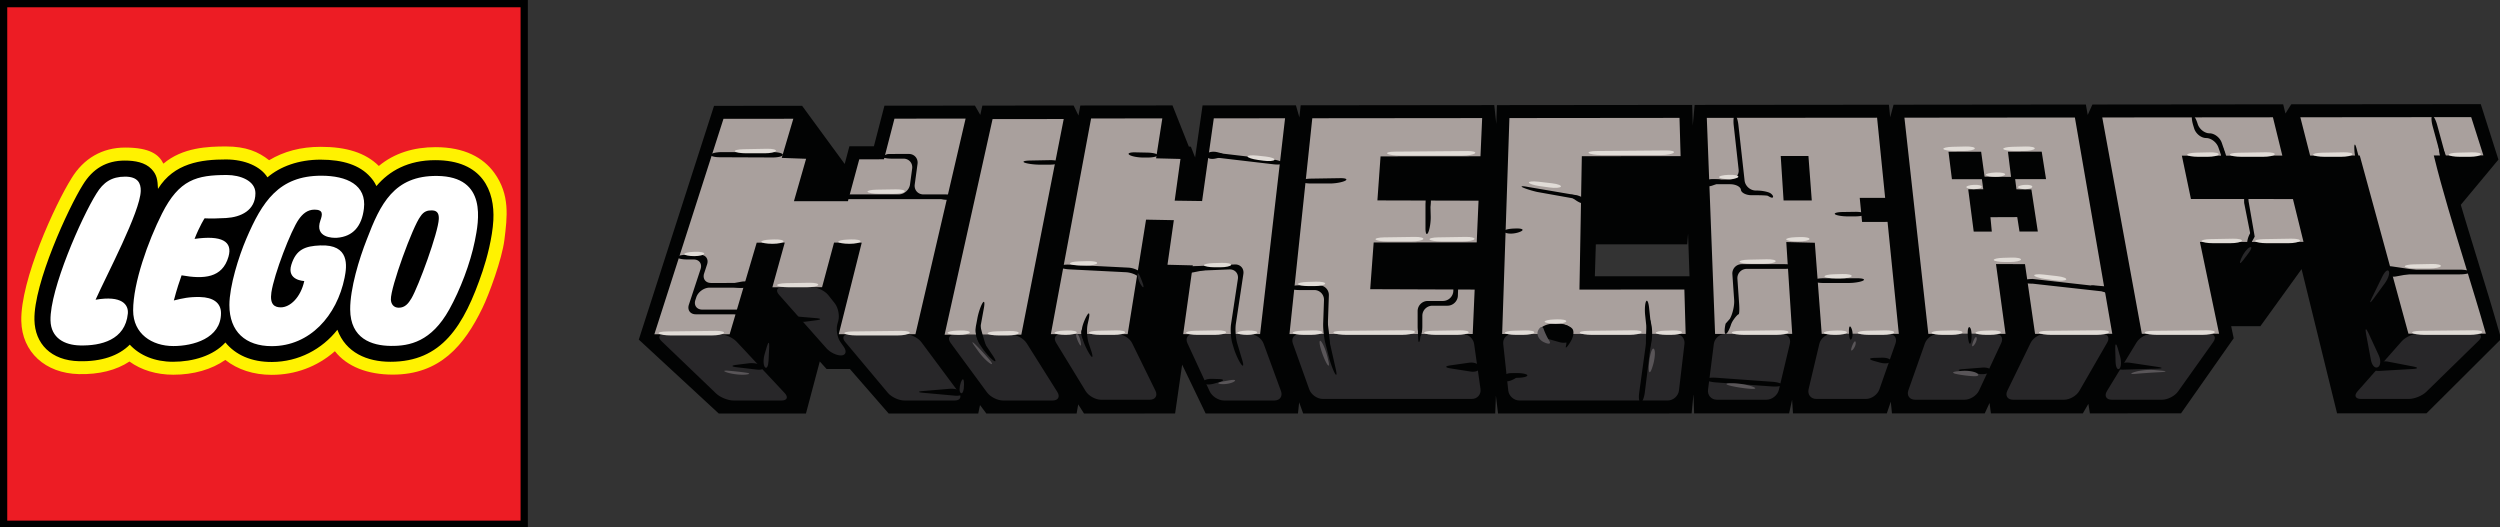
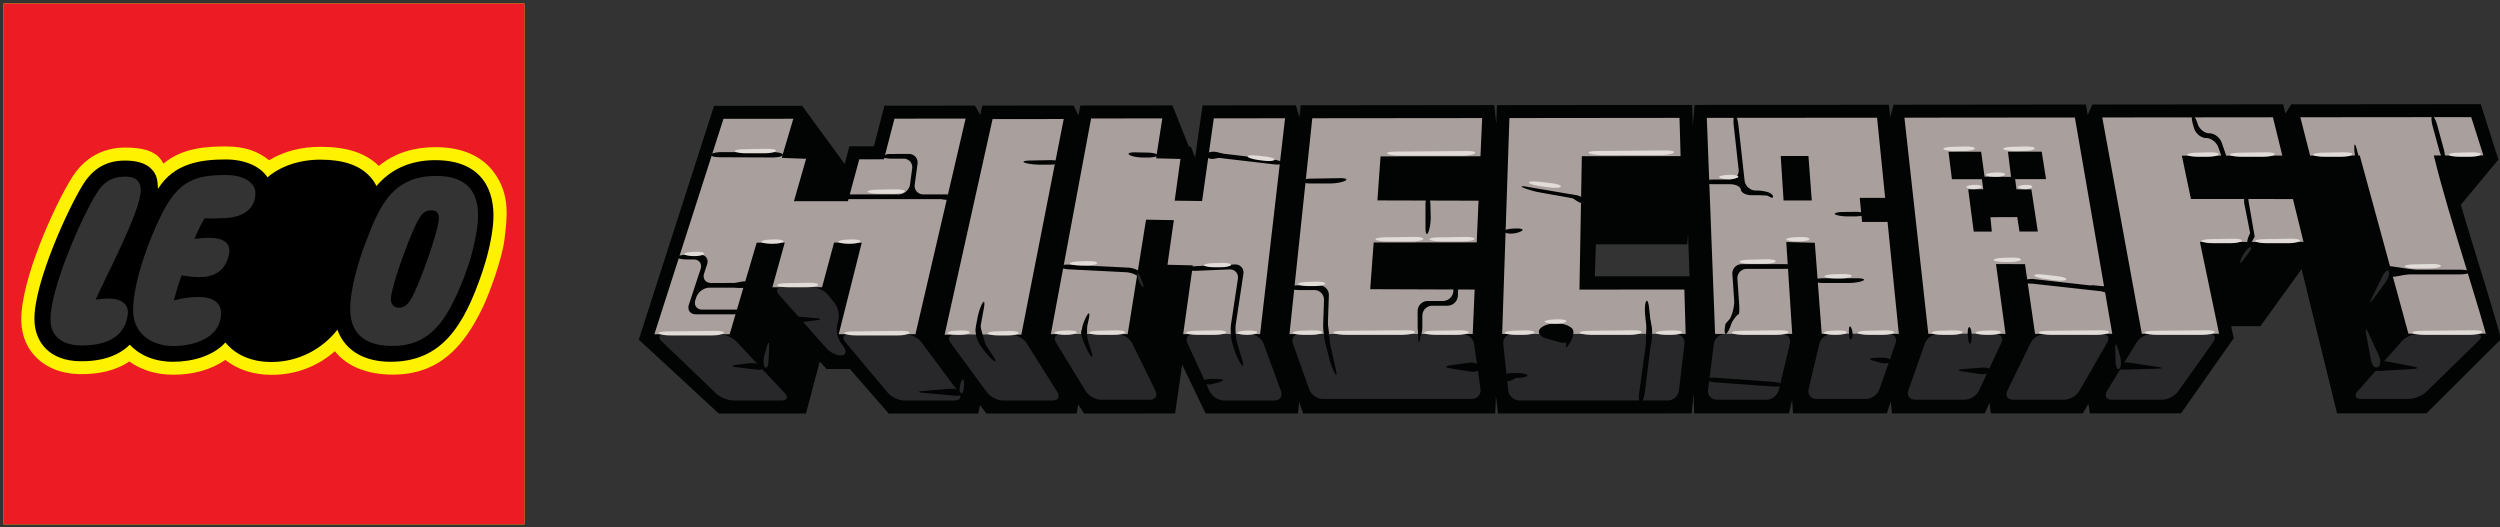
<svg xmlns="http://www.w3.org/2000/svg" width="1000" height="210.814" viewBox="0 0 1000 210.814" version="1.1" id="svg70">
  <rect x="0" y="0" width="1000" height="210.814" fill="#333333" stroke="none" />
  <g id="layer1">
    <g id="g23" transform="scale(3.779)">
      <g id="g5196" transform="matrix(0.25,0,0,0.25,3.9524264e-6,-8.2478808e-5)">
-         <path fill="#ffffff" id="path4059" d="M 1.503,1.488 V 222 H 222.015 V 1.488 Z" />
        <path fill="#fff200" id="path4061" d="M 1.503,1.488 V 222 H 222.015 V 1.488 Z m 0,220.519 z M 207.349,93.158 c -0.378,6.87 -2.554,15.429 -4.479,21.144 -7.759,23.047 -16.739,37.321 -37.565,37.321 -6.137,0 -17.013,-1.621 -21.018,-12.534 l -0.94,-2.591 -1.71,2.169 c -6.508,8.255 -16.184,13.008 -26.534,13.06 -7.951,0.03 -14.326,-2.621 -18.464,-7.7 l -1.133,-1.392 -1.199,1.325 c -4.412,4.871 -12.097,7.663 -21.078,7.663 -7.048,0 -13.141,-2.391 -17.146,-6.745 l -1.096,-1.185 -1.133,1.148 c -4.464,4.501 -11.475,6.759 -20.293,6.559 -10.72,-0.259 -17.235,-6.234 -17.443,-15.999 -0.318,-15.044 14.244,-46.701 20.263,-56.333 3.924,-6.426 9.299,-9.55 16.458,-9.55 4.871,0 8.225,1.022 10.195,3.124 1.814,1.903 2.162,3.524 2.325,7.389 l 0.207,5.012 2.636,-4.257 C 74.59,70.474 85.192,69.06 95.69,69.06 c 7.3,0 13.659,2.68 16.214,6.841 l 0.948,1.525 1.37,-1.162 c 5.412,-4.598 13.045,-7.13 21.5,-7.13 9.217,0 15.917,2.295 19.908,6.811 0.918,1.036 1.518,1.755 2.354,3.509 l 1.029,2.154 1.533,-1.829 c 5.856,-6.922 13.852,-10.431 23.765,-10.431 7.855,0 13.815,2.088 17.709,6.204 4.894,5.16 5.604,12.416 5.33,17.605" />
        <path fill="#ed1c24" id="path4063" d="M 1.503,1.488 V 222 H 222.015 V 1.488 Z m 0,220.519 z M 213.553,101.62 c -1.007,8.018 -6.419,22.884 -9.314,28.829 -7.722,15.932 -18.057,28.163 -37.943,28.163 -10.639,0 -19.397,-3.391 -24.505,-9.906 -7.485,6.567 -16.754,10.002 -26.741,10.002 -7.692,0 -14.474,-2.221 -19.656,-6.323 -5.723,4.027 -13.43,6.271 -21.996,6.271 -7.13,0 -13.571,-1.955 -18.59,-5.59 -5.567,3.694 -12.86,5.53 -21.418,5.33 C 19.145,158.064 9.306,149.025 9.017,135.913 8.655,118.485 23.328,86.591 30.243,75.545 35.411,67.046 43.318,62.478 52.987,62.478 c 10.513,0 14.326,2.991 16.199,6.819 8.107,-6.885 18.849,-7.285 26.504,-7.285 8.447,0 13.741,2.243 18.25,5.827 6.226,-3.731 13.371,-5.671 21.877,-5.671 10.876,0 18.953,2.525 24.579,8.099 6.582,-5.471 14.814,-7.959 24.024,-7.959 12.186,0 20.204,4.39 24.905,10.942 6.633,9.225 5.449,18.531 4.227,28.37" />
-         <path fill="#000000" id="path4065" d="M -1.5836051e-5,3.3046602e-4 V 223.496 H 223.481 V 3.3046602e-4 Z m 0,223.496 z M 220.408,3.08 V 220.431 H 3.065 V 3.08 Z" />
-         <path fill="#000000" id="path4073" d="m 184.309,67.809 c -11.557,0 -19.53,4.575 -24.935,10.972 -0.918,-1.917 -1.614,-2.747 -2.584,-3.857 -4.42,-4.99 -11.542,-7.329 -21.07,-7.329 -9.328,0 -17.102,2.91 -22.484,7.492 -2.828,-4.553 -9.491,-7.574 -17.546,-7.574 -10.52,0 -21.996,1.488 -28.799,12.453 -0.156,-3.946 -0.518,-6.034 -2.739,-8.381 -2.702,-2.85 -7.063,-3.605 -11.312,-3.605 -7.744,0 -13.563,3.383 -17.761,10.276 -6.093,9.713 -20.841,41.696 -20.5,57.184 0.2,10.002 6.922,17.22 18.938,17.494 9.388,0.222 16.747,-2.288 21.433,-7.011 4.205,4.568 10.617,7.248 18.287,7.248 8.536,0 17.132,-2.576 22.203,-8.173 4.279,5.256 11.009,8.307 19.671,8.262 11.305,-0.051 21.248,-5.419 27.733,-13.637 3.561,9.691 12.593,13.548 22.462,13.548 21.611,0 31.109,-14.874 39.024,-38.372 1.784,-5.301 4.153,-14.141 4.553,-21.566 0.659,-12.356 -4.575,-25.423 -24.572,-25.423 m -143.842,59.094 c 11.187,-1.947 14,2.095 13.659,5.849 -1.081,11.201 -11.357,13.719 -20.285,13.497 -6.471,-0.148 -12.305,-3.109 -12.46,-10.631 -0.281,-13.156 13.126,-43.592 19.449,-53.675 2.917,-4.79 6.471,-7.159 12.134,-7.159 5.375,0 6.708,2.761 6.626,6.063 C 59.376,89.656 45.139,116.442 40.467,126.903 m 36.418,-10.335 c -0.733,1.999 -2.14,6.204 -3.28,10.646 3.687,-0.911 6.441,-1.562 11.157,-1.451 5.368,0.141 8.803,2.369 8.803,6.811 0,10.772 -11.905,13.941 -20.16,13.941 -9.077,0 -17.035,-5.168 -17.035,-15.088 0,-11.623 6.3,-29.258 12.216,-40.993 7.27,-14.429 14.688,-16.339 27.467,-16.339 5.619,0 12.09,2.399 12.09,7.7 0,7.352 -6.234,10.158 -12.408,10.513 -2.643,0.148 -6.693,0.296 -9.121,0.126 0,0 -2.058,3.139 -4.242,8.714 11.438,-1.614 16.288,0.977 14.348,7.596 -2.591,8.936 -10.35,9.521 -19.834,7.825 M 133.136,88.76 c -3.087,0 -5.116,1.962 -6.619,4.087 -3.317,4.642 -10.491,23.299 -11.616,30.961 -0.77,5.249 1.495,6.323 3.983,6.323 3.968,0 8.425,-4.205 9.943,-11.15 0,0 -7.559,-0.185 -5.479,-6.885 2.021,-6.515 5.864,-7.922 12.245,-8.181 12.556,-0.518 11.305,8.758 10.298,13.696 -3.25,16.051 -14.681,28.948 -30.843,28.948 -11.061,0 -17.924,-6.115 -17.924,-17.406 0,-8.033 3.983,-20.656 7.152,-28.044 6.722,-15.718 13.778,-26.712 31.753,-26.712 10.779,0 19.301,3.872 18.042,13.978 -0.903,7.426 -4.612,11.772 -11.364,12.297 -1.88,0.148 -9.602,-0.044 -7.048,-7.344 0.903,-2.554 1.273,-4.568 -2.525,-4.568 m 67.905,13.282 c -1.91,9.454 -6.182,20.648 -10.824,28.992 -7.574,13.615 -16.754,15.525 -24.787,15.421 -8.04,-0.096 -17.087,-3.058 -17.161,-15.444 -0.042,-8.884 3.798,-21.44 7.048,-29.673 5.678,-14.903 11.475,-27.074 29.814,-26.845 21.381,0.244 17.568,19.256 15.91,27.548 m -15.251,-9.336 c -0.23,5.715 -8.595,28.548 -11.572,33.597 -1.288,2.169 -2.747,3.983 -5.368,3.983 -2.273,0 -3.295,-1.629 -3.354,-3.472 -0.163,-5.153 9.291,-30.991 12.519,-35.189 1.436,-2.214 3.043,-2.576 4.879,-2.547 2.68,0.03 2.954,1.969 2.895,3.628" />
+         <path fill="#000000" id="path4073" d="m 184.309,67.809 c -11.557,0 -19.53,4.575 -24.935,10.972 -0.918,-1.917 -1.614,-2.747 -2.584,-3.857 -4.42,-4.99 -11.542,-7.329 -21.07,-7.329 -9.328,0 -17.102,2.91 -22.484,7.492 -2.828,-4.553 -9.491,-7.574 -17.546,-7.574 -10.52,0 -21.996,1.488 -28.799,12.453 -0.156,-3.946 -0.518,-6.034 -2.739,-8.381 -2.702,-2.85 -7.063,-3.605 -11.312,-3.605 -7.744,0 -13.563,3.383 -17.761,10.276 -6.093,9.713 -20.841,41.696 -20.5,57.184 0.2,10.002 6.922,17.22 18.938,17.494 9.388,0.222 16.747,-2.288 21.433,-7.011 4.205,4.568 10.617,7.248 18.287,7.248 8.536,0 17.132,-2.576 22.203,-8.173 4.279,5.256 11.009,8.307 19.671,8.262 11.305,-0.051 21.248,-5.419 27.733,-13.637 3.561,9.691 12.593,13.548 22.462,13.548 21.611,0 31.109,-14.874 39.024,-38.372 1.784,-5.301 4.153,-14.141 4.553,-21.566 0.659,-12.356 -4.575,-25.423 -24.572,-25.423 m -143.842,59.094 c 11.187,-1.947 14,2.095 13.659,5.849 -1.081,11.201 -11.357,13.719 -20.285,13.497 -6.471,-0.148 -12.305,-3.109 -12.46,-10.631 -0.281,-13.156 13.126,-43.592 19.449,-53.675 2.917,-4.79 6.471,-7.159 12.134,-7.159 5.375,0 6.708,2.761 6.626,6.063 C 59.376,89.656 45.139,116.442 40.467,126.903 m 36.418,-10.335 c -0.733,1.999 -2.14,6.204 -3.28,10.646 3.687,-0.911 6.441,-1.562 11.157,-1.451 5.368,0.141 8.803,2.369 8.803,6.811 0,10.772 -11.905,13.941 -20.16,13.941 -9.077,0 -17.035,-5.168 -17.035,-15.088 0,-11.623 6.3,-29.258 12.216,-40.993 7.27,-14.429 14.688,-16.339 27.467,-16.339 5.619,0 12.09,2.399 12.09,7.7 0,7.352 -6.234,10.158 -12.408,10.513 -2.643,0.148 -6.693,0.296 -9.121,0.126 0,0 -2.058,3.139 -4.242,8.714 11.438,-1.614 16.288,0.977 14.348,7.596 -2.591,8.936 -10.35,9.521 -19.834,7.825 M 133.136,88.76 m 67.905,13.282 c -1.91,9.454 -6.182,20.648 -10.824,28.992 -7.574,13.615 -16.754,15.525 -24.787,15.421 -8.04,-0.096 -17.087,-3.058 -17.161,-15.444 -0.042,-8.884 3.798,-21.44 7.048,-29.673 5.678,-14.903 11.475,-27.074 29.814,-26.845 21.381,0.244 17.568,19.256 15.91,27.548 m -15.251,-9.336 c -0.23,5.715 -8.595,28.548 -11.572,33.597 -1.288,2.169 -2.747,3.983 -5.368,3.983 -2.273,0 -3.295,-1.629 -3.354,-3.472 -0.163,-5.153 9.291,-30.991 12.519,-35.189 1.436,-2.214 3.043,-2.576 4.879,-2.547 2.68,0.03 2.954,1.969 2.895,3.628" />
        <g fill="#000000" id="g4185" transform="matrix(0,7.403,7.403,0,549.137,55.889)" />
      </g>
      <g id="g595" transform="matrix(0.657,0,0,0.657,67.623,11.021)">
        <path d="m 299.777,36.931 -0.922,-3.17 -0.865,-2.898 c 0,0 -2.734,-8.914 -3.092,-10.088 a 513.637,513.637 0 0 1 -1.299,-4.312 L 293.531,16.22 299.592,8.938 296.742,0 266.21,0.029 l -0.933,1.485 -0.364,-1.483 -30.739,0.032 -0.754,1.687 -0.297,-1.689 -30.98,0.035 -0.545,2.024 -0.207,-2.024 -31.297,0.03 -0.3,3.31 -0.097,-3.31 -31.456,0.033 -0.104,3.026 -0.326,-3.03 -31.188,0.034 -0.209,1.951 -0.558,-1.949 -15.039,0.013 -1.2,8.389 L 88.932,6.862 88.601,6.833 85.972,0.209 71.124,0.223 70.823,1.832 70.041,0.224 55.339,0.238 55.005,1.74 54.139,0.238 39.563,0.254 37.867,6.786 33.918,6.79 33.161,9.644 26.295,0.266 12.11,0.281 -0.013,37.937 12.875,49.852 h 14.042 l 2.23,-8.393 1.089,1.211 h 3.757 l 6.255,7.179 14.429,-0.004 0.285,-1.358 1.021,1.36 14.541,-0.002 0.26,-1.469 0.929,1.469 14.679,-0.002 1.134,-7.871 3.787,7.871 14.875,-0.003 0.187,-1.801 0.648,1.801 30.942,-0.003 0.11,-2.862 0.341,2.863 31.19,-0.005 0.301,-3.128 0.105,3.128 15.301,-0.003 0.479,-2.198 0.145,2.198 15.115,-0.003 0.641,-1.888 0.188,1.888 h 14.951 l 0.77,-1.681 0.223,1.681 h 14.809 l 0.889,-1.534 0.25,1.533 14.68,-0.006 8.486,-12.098 -0.406,-1.938 4.703,-0.003 6.64,-9.197 5.716,23.234 14.409,-0.002 12.026,-11.979 z m -145.759,-9.195 0.156,-5.141 14.73,-0.009 0.129,-1.708 0.232,6.853 z" fill="#020303" id="path548" />
        <path fill="#a9a09d" d="m 26.943,8.807 -1.96,6.836 h 8.698 L 35.508,8.892 39.484,8.889 41.177,2.342 52.64,2.33 44.56,37.066 32.202,37.07 35.905,22.32 31.444,22.315 29.514,29.5 21.509,29.503 23.505,22.311 18.984,22.323 14.625,37.075 2.494,37.082 13.631,2.369 24.882,2.358 23.016,8.662 Z M 68.447,2.4 61.617,37.146 49.256,37.151 56.985,2.41 Z m 16.717,23.478 1.024,-7.183 -4.477,-0.084 -2.96,18.445 -12.377,0.002 6.484,-34.747 11.474,-0.011 -1.005,6.433 3.928,0.1 -0.931,6.72 4.417,0.062 1.885,-13.325 11.482,-0.01 -4.023,34.768 -12.39,0.005 1.551,-11.074 z m 49.489,4.001 -0.313,7.158 -29.521,0.009 3.675,-34.77 27.367,-0.028 -0.271,6.156 -16.099,0.015 -0.507,7.093 16.295,0.044 -0.294,6.72 -16.602,0.011 -0.558,7.528 z m 160.55,-27.787 1.965,6.172 -7.992,0.006 0.051,0.191 c 0.33,1.35 0.688,2.723 1.071,4.125 0.388,1.407 0.796,2.837 1.218,4.286 0.428,1.454 0.863,2.929 1.315,4.404 0.452,1.484 0.911,2.979 1.368,4.472 0.277,0.907 0.555,1.821 0.836,2.748 0.287,0.928 0.574,1.862 0.855,2.802 0.287,0.943 0.568,1.891 0.85,2.838 0.279,0.949 0.559,1.898 0.824,2.847 L 285.091,36.987 277.25,8.283 269.252,8.29 267.676,2.119 Z m -28.717,13.2 1.702,6.904 -16.689,0.009 3.091,14.792 L 242.139,37 235.764,2.15 263.26,2.123 l 1.515,6.17 -16.185,0.014 1.461,6.978 z m -47.843,10.472 1.537,11.245 -12.439,0.003 -3.85,-34.83 27.463,-0.027 6.024,34.851 -12.442,0.003 -1.621,-11.229 z m 8.064,-13.679 -0.699,-4.424 -5.438,0.006 0.5,4.054 -4.268,-0.034 -0.55,-4.017 -5.261,0.007 0.554,4.42 4.829,-0.002 0.223,1.626 -2.428,0.002 0.887,6.814 2.914,-0.003 -0.219,-2.317 4.32,-0.017 0.361,2.33 2.953,-0.002 -1.035,-6.782 -2.408,-0.014 -0.209,-1.646 4.974,-10e-4 m -29.637,6.893 4.105,-0.003 1.816,18.037 -12.424,0.007 -1.109,-14.684 -4.6,-0.113 0.955,14.797 -12.424,0.007 -1.334,-34.812 27.432,-0.026 1.3,12.917 -4.095,-0.004 z m -8.103,-3.456 -0.539,-7.162 -4.465,0.001 0.461,7.163 4.543,-0.002 m -37.048,-7.132 15.914,-0.013 -0.177,-6.16 -27.402,0.029 -1.171,34.788 29.563,-0.008 -0.205,-7.153 -16.903,0.006 z" id="path550" />
        <path d="m 4.115,37.08 c -0.891,0 -1.095,0.505 -0.451,1.122 l 8.792,8.427 c 0.642,0.615 1.899,1.122 2.791,1.122 h 7.74 c 0.892,0 1.122,-0.534 0.515,-1.188 l -7.77,-8.304 c -0.607,-0.65 -1.836,-1.184 -2.728,-1.184 z m 29.709,-0.009 c -0.892,0 -1.155,0.561 -0.582,1.243 l 6.865,8.191 c 0.572,0.686 1.77,1.244 2.662,1.244 h 8.116 c 0.892,0 1.186,-0.585 0.654,-1.302 l -6.011,-8.079 c -0.533,-0.717 -1.698,-1.303 -2.59,-1.302 z" fill="#282729" id="path552" />
        <path d="m 23.129,29.502 c -0.891,0 -1.138,0.545 -0.546,1.215 l 7.639,8.623 c 0.592,0.668 1.671,1.186 2.401,1.149 0.727,-0.033 0.904,-0.659 0.391,-1.39 l -0.532,-0.754 c -0.514,-0.729 -0.74,-2.029 -0.501,-2.89 l 0.148,-0.538 c 0.24,-0.858 -0.02,-2.135 -0.573,-2.834 l -1.038,-1.311 c -0.553,-0.7 -1.735,-1.271 -2.626,-1.271 h -4.763 z m 27.748,7.649 c -0.893,10e-4 -1.188,0.591 -0.66,1.309 l 5.872,7.983 c 0.525,0.72 1.688,1.308 2.581,1.308 h 7.994 c 0.891,0 1.233,-0.617 0.757,-1.373 l -4.943,-7.857 c -0.475,-0.756 -1.592,-1.374 -2.484,-1.372 z m 17.118,-0.093 c -0.891,0 -1.241,0.623 -0.775,1.384 l 4.764,7.799 c 0.466,0.761 1.573,1.384 2.466,1.384 h 7.866 c 0.893,0 1.302,-0.655 0.907,-1.456 L 79.468,38.511 C 79.074,37.71 78.024,37.056 77.132,37.056 Z m 21.322,-0.006 c -0.891,0 -1.314,0.662 -0.939,1.471 l 3.586,7.755 c 0.376,0.811 1.411,1.472 2.303,1.472 h 8.12 c 0.892,0 1.371,-0.686 1.062,-1.522 l -2.807,-7.659 c -0.308,-0.837 -1.287,-1.521 -2.18,-1.521 z m 17.123,-0.005 c -0.891,0 -1.375,0.688 -1.075,1.524 l 2.646,7.397 c 0.299,0.842 1.275,1.528 2.167,1.528 h 24.02 c 0.893,0 1.52,-0.725 1.395,-1.605 l -1.026,-7.251 c -0.124,-0.884 -0.958,-1.604 -1.847,-1.604 z m 34.264,-0.013 c -0.891,0 -1.543,0.725 -1.447,1.612 l 0.808,7.491 c 0.096,0.888 0.903,1.612 1.795,1.612 h 23.896 c 0.893,0 1.708,-0.726 1.812,-1.61 l 0.887,-7.503 c 0.105,-0.887 -0.541,-1.611 -1.432,-1.61 z m 34.308,-0.01 c -0.892,0 -1.713,0.726 -1.826,1.61 l -0.935,7.381 c -0.112,0.886 0.524,1.609 1.417,1.609 h 7.997 c 0.892,0 1.792,-0.71 1.997,-1.577 l 1.775,-7.451 c 0.203,-0.868 -0.354,-1.577 -1.246,-1.576 z m 17.176,-0.006 c -0.892,0 -1.789,0.711 -1.996,1.579 l -1.737,7.324 c -0.206,0.868 0.354,1.578 1.247,1.578 h 7.996 c 0.893,0 1.863,-0.688 2.158,-1.53 l 2.603,-7.426 c 0.292,-0.841 -0.194,-1.53 -1.086,-1.529 z m 17.173,-0.007 c -0.895,0 -1.867,0.688 -2.164,1.529 l -2.668,7.557 c -0.297,0.84 0.189,1.528 1.08,1.528 h 7.988 c 0.893,0 1.932,-0.662 2.311,-1.472 l 3.586,-7.677 c 0.377,-0.809 -0.043,-1.47 -0.934,-1.47 z m 17.196,-0.005 c -0.893,10e-4 -1.941,0.656 -2.332,1.458 l -3.75,7.702 c -0.39,0.803 0.021,1.458 0.912,1.458 h 8.244 c 0.893,0 1.986,-0.631 2.432,-1.403 l 4.504,-7.812 c 0.447,-0.771 0.082,-1.403 -0.812,-1.403 z m 17.205,-0.007 c -0.891,0 -2.002,0.624 -2.465,1.386 l -4.781,7.854 c -0.465,0.762 -0.115,1.386 0.775,1.386 h 8.117 c 0.893,0 2.046,-0.595 2.562,-1.321 l 5.682,-7.985 c 0.516,-0.727 0.211,-1.321 -0.684,-1.321 z m 42.952,-0.013 c -0.892,0 -2.104,0.546 -2.694,1.216 l -7.135,8.08 c -0.591,0.67 -0.344,1.216 0.549,1.216 h 7.736 c 0.895,0 2.145,-0.511 2.784,-1.131 l 8.454,-8.254 c 0.637,-0.622 0.43,-1.131 -0.463,-1.13 z" fill="#282729" id="path554" />
        <path d="m 11.584,8.145 c -0.083,0.226 0.578,0.413 1.469,0.415 l 8.501,0.035 C 22.446,8.599 23.184,8.406 23.198,8.169 23.21,7.93 22.49,7.734 21.598,7.734 h -8.242 c -0.893,0 -1.69,0.185 -1.772,0.411 m -0.59,17.666 C 11.271,24.964 10.77,24.27 9.879,24.27 H 7.802 c -0.892,0 -1.62,0.171 -1.62,0.378 0,0.208 0.729,0.38 1.62,0.38 H 8.83 c 0.891,0 1.394,0.692 1.115,1.54 l -1.89,5.753 c -0.277,0.85 0.225,1.542 1.117,1.542 h 6.369 c 0.893,0 1.622,-0.171 1.622,-0.379 0,-0.208 -0.729,-0.378 -1.622,-0.378 h -5.322 c -0.893,0 -1.395,-0.694 -1.115,-1.542 l 0.151,-0.453 c 0.278,-0.848 1.236,-1.541 2.127,-1.541 h 4.916 c 0.893,0 1.623,-0.17 1.623,-0.377 0,-0.21 -0.73,-0.379 -1.623,-0.379 H 11.63 c -0.891,0 -1.393,-0.691 -1.115,-1.541 z M 44.894,9.634 C 45.015,8.752 44.382,8.028 43.492,8.028 l -2.464,0.003 c -0.892,10e-4 -1.685,0.172 -1.765,0.379 -0.08,0.204 0.587,0.375 1.479,0.375 h 1.885 c 0.892,0 1.524,0.723 1.403,1.606 l -0.346,2.552 c -0.12,0.884 -0.948,1.606 -1.838,1.606 h -7.789 c -0.892,0 -1.621,0.171 -1.621,0.378 0,0.208 0.729,0.379 1.621,0.379 h 15.311 c 0.892,0 1.621,-0.171 1.621,-0.379 0,-0.207 -0.729,-0.378 -1.621,-0.378 h -3.519 c -0.891,0 -1.525,-0.723 -1.403,-1.606 z m 10.698,23.187 c 0.16,-0.878 0.057,-1.221 -0.229,-0.765 -0.287,0.454 -0.655,1.544 -0.82,2.423 l -0.241,1.286 c -0.165,0.875 0.11,2.197 0.611,2.937 l 0.408,0.6 c 0.502,0.738 1.302,1.63 1.779,1.984 0.476,0.354 0.461,0.037 -0.035,-0.704 l -1.368,-2.046 c -0.496,-0.742 -0.771,-2.065 -0.61,-2.943 z M 67.779,9.375 C 67.779,9.167 67.051,9.01 66.16,9.027 L 62.964,9.09 c -0.892,0.019 -1.252,0.174 -0.801,0.347 0.451,0.174 1.55,0.317 2.441,0.317 h 1.555 c 0.892,0 1.62,-0.171 1.62,-0.379 m 4.698,25.284 c 0.195,-0.871 0.097,-1.198 -0.214,-0.729 -0.309,0.472 -0.681,1.365 -0.827,1.985 -0.146,0.622 -0.029,1.751 0.261,2.508 0.289,0.759 0.789,1.719 1.11,2.133 0.323,0.413 0.358,0.061 0.077,-0.787 L 72.472,38.533 C 72.191,37.685 72.118,36.279 72.31,35.41 Z m -3.056,-8.791 c -0.892,-0.045 -1.629,0.087 -1.642,0.296 -0.009,0.208 0.712,0.414 1.603,0.46 l 9.063,0.459 c 0.889,0.044 1.851,0.442 2.135,0.884 0.284,0.438 0.659,0.708 0.833,0.596 0.176,-0.112 0.041,-0.641 -0.302,-1.171 -0.341,-0.53 -1.353,-1.002 -2.239,-1.047 z M 79.015,8.169 c 0.346,0.241 1.359,0.438 2.251,0.438 h 0.689 c 0.891,0 1.622,-0.17 1.622,-0.38 0,-0.206 -0.73,-0.395 -1.622,-0.415 L 80.004,7.77 C 79.113,7.748 78.668,7.929 79.015,8.169 m 10.82,17.927 c -0.89,0.038 -1.614,0.24 -1.605,0.447 0.008,0.208 0.745,0.347 1.634,0.309 l 5.265,-0.223 c 0.891,-0.038 1.511,0.652 1.377,1.535 l -1.101,7.279 c -0.136,0.88 -0.035,2.301 0.224,3.155 l 0.229,0.763 c 0.259,0.854 0.772,1.982 1.146,2.508 0.374,0.525 0.468,0.257 0.213,-0.598 l -0.814,-2.727 c -0.254,-0.855 -0.354,-2.276 -0.222,-3.156 l 1.21,-8.021 c 0.133,-0.882 -0.486,-1.573 -1.378,-1.534 z m 1.804,-18.11 c -0.036,0.205 0.654,0.495 1.535,0.644 l 8.973,1.054 c 0.884,0.11 1.608,0.028 1.608,-0.18 0,-0.21 -0.724,-0.472 -1.608,-0.582 L 93.302,7.884 c -0.881,-0.15 -1.63,-0.103 -1.663,0.102 m 19.525,22.828 a 1.558,1.558 0 0 0 -1.565,-1.619 h -3.209 c -0.891,0 -1.622,0.172 -1.622,0.378 0,0.208 0.731,0.38 1.622,0.38 h 2.424 a 1.56,1.56 0 0 1 1.565,1.619 l -0.13,3.744 c -0.031,0.892 0.125,2.326 0.346,3.189 l 0.599,2.341 c 0.223,0.864 0.637,1.993 0.926,2.508 0.286,0.518 0.361,0.227 0.163,-0.643 l -0.97,-4.277 c -0.196,-0.869 -0.333,-2.31 -0.303,-3.201 z m -4.502,-18.408 c 0,0.208 0.73,0.38 1.622,0.38 h 3.066 c 0.891,0 1.99,-0.2 2.441,-0.441 0.452,-0.244 0.09,-0.431 -0.801,-0.418 l -4.707,0.076 c -0.891,0.013 -1.621,0.195 -1.621,0.403 m 20.866,3.891 c -0.021,-0.893 -0.21,-1.622 -0.422,-1.622 -0.205,0 -0.376,0.729 -0.376,1.622 v 3.7 c 0,0.892 0.197,1.193 0.441,0.675 0.242,-0.522 0.422,-1.676 0.401,-2.569 z m 3.691,13.8 a 1.695,1.695 0 0 1 -1.679,1.619 h -2.453 c -0.891,0 -1.622,0.73 -1.622,1.623 v 2.438 c 0,0.893 0.169,1.621 0.38,1.621 0.209,0 0.379,-0.729 0.379,-1.621 v -1.681 c 0,-0.891 0.729,-1.619 1.623,-1.619 h 2.428 c 0.891,0 1.645,-0.729 1.675,-1.622 l 0.026,-0.785 c 0.031,-0.892 -0.115,-1.626 -0.323,-1.635 -0.208,-0.007 -0.405,0.716 -0.435,1.606 z m 31.047,1.688 c -0.174,0.332 -0.238,1.329 -0.144,2.216 l 0.161,1.528 c 0.093,0.887 0.068,2.335 -0.053,3.218 l -1.067,7.726 c -0.121,0.882 -0.013,1.594 0.241,1.583 0.257,-0.012 0.556,-0.746 0.666,-1.631 l 0.949,-7.663 c 0.109,-0.886 0.121,-2.336 0.025,-3.222 l -0.291,-2.746 c -0.095,-0.886 -0.314,-1.341 -0.487,-1.009 M 139.479,43.71 c 0,0.208 0.729,0.379 1.621,0.379 h 0.42 c 0.891,0 1.62,-0.17 1.62,-0.379 0,-0.207 -0.729,-0.378 -1.62,-0.378 h -0.42 c -0.892,0 -1.621,0.171 -1.621,0.378 m 2.905,-30.296 c 0.417,0.208 1.468,0.54 2.338,0.736 l 6.247,1.115 c 0.82,0.354 1.557,0.487 1.639,0.295 0.084,-0.19 -0.541,-0.577 -1.387,-0.857 l -8.002,-1.364 c -0.876,-0.168 -1.252,-0.133 -0.835,0.075 m -0.129,7.006 c 0.347,-0.244 -0.098,-0.416 -0.989,-0.383 l -0.292,0.01 c -0.894,0.032 -1.621,0.229 -1.621,0.437 0,0.208 0.511,0.378 1.134,0.378 0.626,0 1.42,-0.199 1.768,-0.442 m 35.29,-6.628 c 0.053,0.486 0.826,0.884 1.721,0.884 h 0.707 c 0.891,0 1.732,0.039 1.863,0.084 0.137,0.047 0.639,0.404 0.816,0.297 0.178,-0.106 0.047,-0.404 -0.289,-0.66 -0.336,-0.256 -1.379,-0.471 -2.27,-0.474 h -0.15 C 179.05,13.922 178.24,13.194 178.14,12.31 l -0.994,-8.938 c -0.101,-0.889 -0.352,-1.594 -0.557,-1.569 -0.205,0.023 -0.297,0.767 -0.197,1.653 l 0.789,7.086 c 0.1,0.886 -0.554,1.61 -1.443,1.61 h -2.573 c -0.892,0 -1.62,0.17 -1.62,0.376 0,0.208 0.729,0.378 1.62,0.378 h 2.657 c 0.893,0 1.666,0.399 1.723,0.886 m -1.085,17.786 c 0.06,0.889 -0.253,2.249 -0.698,3.022 l -0.678,0.763 c -0.207,0.868 -0.211,1.612 -0.008,1.656 0.205,0.043 0.595,-0.615 0.865,-1.465 0,0 0.104,-0.37 0.433,-0.837 0.325,-0.47 0.688,-0.854 0.798,-0.854 0.111,0 0.155,-0.729 0.094,-1.617 l -0.281,-4.087 a 1.494,1.494 0 0 1 1.51,-1.616 h 6.074 c 0.892,0 1.619,-0.171 1.619,-0.379 0,-0.207 -0.729,-0.38 -1.619,-0.38 h -6.885 c -0.891,0 -1.574,0.729 -1.512,1.618 z m 12.755,-3.141 c 0,0.208 0.729,0.379 1.621,0.379 h 4.078 c 0.893,0 1.934,-0.171 2.316,-0.379 0.387,-0.209 -0.031,-0.381 -0.922,-0.381 l -5.474,0.002 c -0.889,0 -1.619,0.171 -1.619,0.379 m 3.502,-10.69 c 0.227,0.187 1.141,0.341 2.031,0.341 h 1.178 c 0.893,0 1.621,-0.171 1.621,-0.378 0,-0.21 -0.729,-0.37 -1.621,-0.357 l -1.996,0.029 c -0.895,0.013 -1.438,0.177 -1.213,0.365 m -20.795,26.594 c -0.018,0.207 0.699,0.43 1.588,0.493 l 9.014,0.649 c 0.887,0.065 1.627,-0.053 1.645,-0.261 0.014,-0.207 -0.701,-0.428 -1.592,-0.493 l -9.008,-0.647 c -0.889,-0.064 -1.631,0.052 -1.647,0.259 m 52.616,-16.175 c -0.892,0.011 -1.619,0.188 -1.618,0.396 0.001,0.208 0.732,0.371 1.623,0.363 l 11.021,1.224 c 0.887,0.086 1.674,-0.003 1.744,-0.198 0.074,-0.193 -0.594,-0.428 -1.479,-0.518 z m 34.36,-13.996 c -0.195,0.069 -0.316,0.854 -0.274,1.746 l 1.007,5.078 c -0.382,0.806 -0.543,1.541 -0.355,1.635 0.188,0.093 0.658,-0.488 1.045,-1.291 l -0.983,-5.675 c -0.047,-0.891 -0.242,-1.562 -0.44,-1.493 m -5.849,-9.466 c -0.798,0 -1.656,-0.68 -1.912,-1.507 -0.254,-0.83 -0.623,-1.458 -0.824,-1.396 -0.197,0.061 -0.146,0.809 0.115,1.661 l 0.139,0.451 c 0.26,0.853 1.129,1.55 1.932,1.55 0.801,0 1.695,0.688 1.982,1.534 l 0.377,1.092 c 0.289,0.844 0.688,1.479 0.881,1.411 0.197,-0.066 0.121,-0.812 -0.168,-1.655 L 255.02,6.238 c -0.288,-0.843 -1.176,-1.534 -1.971,-1.534 m 29.939,21.965 c -0.891,0 -1.619,0.17 -1.619,0.379 0,0.21 0.729,0.381 1.619,0.381 h 10.392 c 0.894,0 1.621,-0.171 1.621,-0.381 0,-0.209 -0.729,-0.379 -1.621,-0.379 z M 290.834,8.87 c 0.199,-0.055 0.176,-0.804 -0.062,-1.663 l -1.041,-3.815 c -0.231,-0.861 -0.59,-1.52 -0.793,-1.464 -0.197,0.054 -0.172,0.803 0.063,1.663 l 1.041,3.813 c 0.237,0.86 0.593,1.52 0.792,1.466" fill="#020303" id="path556" />
        <path d="m 38.936,8.648 h 3.396 c 0.891,0 0.904,-0.142 0.029,-0.311 L 41.19,8.107 C 40.314,7.936 39.644,8.094 39.696,8.461 Z M 19.937,42.256 C 19.592,41.874 18.583,41.65 17.7,41.757 l -1.959,0.242 c -0.885,0.107 -0.885,0.281 0.001,0.387 l 3.215,0.378 c 0.887,0.103 1.328,-0.125 0.98,-0.508 m 32.126,4.168 C 51.822,46.042 50.896,45.79 50.006,45.867 l -4.215,0.356 c -0.889,0.074 -0.889,0.203 -0.002,0.284 l 5.103,0.462 c 0.888,0.081 1.417,-0.164 1.171,-0.545 m 38.883,-1.578 c -0.104,-0.346 0.538,-0.609 1.431,-0.584 l 1.05,0.032 c 0.891,0.023 0.921,0.25 0.063,0.499 l -0.801,0.23 c -0.855,0.249 -1.64,0.169 -1.743,-0.177 m 44.493,-2.461 c -0.068,-0.521 -0.845,-0.845 -1.728,-0.719 l -2.98,0.425 c -0.879,0.126 -0.879,0.342 -0.001,0.481 l 3.231,0.508 c 0.882,0.139 1.546,-0.174 1.478,-0.695 m 3.722,1.803 c -0.045,-0.52 0.646,-0.86 1.53,-0.76 l 0.093,0.011 c 0.888,0.102 0.956,0.5 0.151,0.887 l -0.229,0.109 c -0.805,0.384 -1.5,0.273 -1.545,-0.247 m -28.145,-8.683 c -0.105,-0.764 -0.304,-0.821 -0.443,-0.126 -0.139,0.694 -0.044,1.961 0.212,2.814 l 0.204,0.68 c 0.257,0.854 0.417,0.824 0.354,-0.063 l -0.021,-0.299 a 58.98,58.98 0 0 0 -0.306,-3.006 m 14.767,0.567 c -0.174,-0.312 -0.291,0.16 -0.259,1.051 l 0.013,0.423 c 0.032,0.891 0.17,1.052 0.312,0.358 0.137,-0.695 0.109,-1.519 -0.066,-1.832 M 95.868,35.756 c -0.036,-0.765 -0.176,-0.765 -0.313,0 -0.139,0.765 -0.022,2.082 0.257,2.928 l 0.236,0.709 c 0.281,0.846 0.393,0.817 0.246,-0.061 l -0.096,-0.586 a 30.008,30.008 0 0 1 -0.33,-2.99 m -24.05,0.569 c -0.139,-0.313 -0.369,-0.256 -0.504,0.126 -0.139,0.382 0.005,1.09 0.317,1.576 0.312,0.485 0.542,0.431 0.505,-0.126 C 72.1,37.347 71.958,36.638 71.818,36.325 M 55.029,35.79 c -0.172,-0.766 -0.484,-0.681 -0.692,0.187 v 0.003 c -0.209,0.866 0.133,2.088 0.756,2.713 0.624,0.626 0.935,0.541 0.694,-0.188 A 34.296,34.296 0 0 1 55.029,35.79 m -30.23,-1.105 c -0.243,-0.312 0.286,-0.504 1.175,-0.427 l 2.571,0.223 c 0.889,0.077 0.891,0.232 0.008,0.347 l -1.704,0.22 c -0.883,0.113 -1.806,-0.05 -2.05,-0.363 m 137.68,0.53 c 0.127,-0.882 0.379,-0.892 0.57,-0.021 l 0.076,0.365 c 0.188,0.872 0.154,2.291 -0.074,3.153 l -0.309,1.158 c -0.229,0.859 -0.436,0.836 -0.461,-0.056 l -0.032,-1.048 c -0.026,-0.892 0.056,-2.343 0.183,-3.227 z M 152.355,15.75 c 0,0.382 -0.604,0.281 -1.342,-0.217 l -0.476,-0.323 c -0.738,-0.502 -0.633,-0.742 0.235,-0.534 l 0.004,10e-4 c 0.87,0.21 1.579,0.69 1.579,1.073 m 49.295,25.686 c 0.103,-0.347 -0.541,-0.609 -1.434,-0.585 l -1.175,0.034 c -0.89,0.026 -0.916,0.243 -0.06,0.486 l 0.918,0.257 c 0.861,0.24 1.647,0.153 1.751,-0.192 m -6.314,-5.363 c -0.244,-0.521 -0.416,-0.217 -0.382,0.675 l 0.006,0.166 c 0.035,0.89 0.231,1.278 0.438,0.862 0.211,-0.417 0.183,-1.182 -0.062,-1.703 m 22.41,6.942 c 0.139,-0.382 -0.477,-0.635 -1.363,-0.564 l -3.08,0.247 c -0.89,0.07 -0.896,0.237 -0.014,0.372 l 2.602,0.396 c 0.879,0.134 1.714,-0.069 1.855,-0.451 m -3.156,-6.753 c -0.141,-0.418 -0.338,-0.446 -0.441,-0.064 -0.104,0.383 -0.074,1.235 0.062,1.896 0.139,0.659 0.338,0.688 0.439,0.062 0.106,-0.625 0.079,-1.477 -0.06,-1.894 m 44.748,-13.444 c -0.312,-0.104 -0.283,-0.843 0.064,-1.641 0.346,-0.799 0.602,-0.725 0.566,0.167 l -0.002,0.044 c -0.032,0.891 -0.316,1.536 -0.628,1.43 M 238.13,42.131 c 0.313,-0.381 1.29,-0.586 2.171,-0.454 l 4.367,0.655 c 0.883,0.132 0.876,0.262 -0.014,0.286 l -5.471,0.16 c -0.891,0.028 -1.363,-0.265 -1.053,-0.647 m 41.403,0 c 0.383,-0.521 1.412,-0.81 2.289,-0.639 l 4.013,0.774 c 0.874,0.169 0.862,0.348 -0.028,0.402 l -5.347,0.313 c -0.894,0.056 -1.308,-0.328 -0.927,-0.85 m 1.645,-15.148 c -0.174,-0.59 0.403,-0.965 1.285,-0.834 l 3.609,0.533 c 0.881,0.131 0.885,0.37 0.007,0.531 l -2.989,0.549 c -0.877,0.161 -1.736,-0.189 -1.912,-0.779 M 276.945,9.438 c -0.276,-0.244 -0.532,-1.172 -0.562,-2.062 l -0.007,-0.169 c -0.03,-0.891 0.128,-0.913 0.356,-0.052 l 0.305,1.157 c 0.227,0.862 0.186,1.37 -0.092,1.126 m -40.138,21.145 -2.281,-0.914 c -0.828,-0.331 -0.781,-0.534 0.107,-0.451 l 2.424,0.227 m -86.91,8.456 c 0.171,-0.484 0.171,-1.251 0,-1.704 -0.172,-0.45 -1.044,-0.817 -1.935,-0.817 h -0.927 c -0.892,0 -1.876,0.425 -2.188,0.947 -0.313,0.521 0.134,1.147 0.992,1.391 l 2.187,0.624 c 0.858,0.243 1.699,0.044 1.871,-0.441" fill="#020303" id="path558" />
        <path d="m 148.632,36.639 c -0.593,-0.623 -0.563,-1.136 0.063,-1.136 0.625,0 1.392,0.313 1.704,0.695 0.311,0.383 0.18,1.314 -0.293,2.07 l -0.175,0.281 c -0.475,0.754 -0.717,0.891 -0.545,0.3 0.178,-0.592 -0.164,-1.584 -0.754,-2.21 M 91.511,8.238 c 0.07,-0.485 0.833,-0.707 1.697,-0.489 l 0.389,0.097 c 0.866,0.218 0.862,0.56 -0.006,0.763 L 92.964,8.755 C 92.096,8.958 91.441,8.726 91.511,8.238 m -40.836,6.879 c -0.175,0.312 -1.023,0.396 -1.892,0.188 l -0.509,-0.123 c -0.865,-0.208 -0.849,-0.422 0.044,-0.476 l 1.051,-0.062 c 0.891,-0.052 1.48,0.16 1.306,0.473 M 17.791,29.066 c 0.141,-0.418 -0.464,-0.619 -1.338,-0.447 l -1.357,0.264 c -0.875,0.171 -0.871,0.424 0.009,0.561 l 0.832,0.131 c 0.879,0.137 1.715,-0.091 1.854,-0.509" fill="#020303" id="path560" />
        <path d="m 20.316,42.385 c -0.277,-0.312 -0.3,-1.27 -0.047,-2.123 l 0.348,-1.183 c 0.251,-0.856 0.421,-0.827 0.38,0.063 l -0.102,2.189 c -0.041,0.894 -0.301,1.364 -0.579,1.054 m 31.559,4.164 c -0.278,-0.174 -0.278,-0.939 0,-1.704 0.278,-0.764 0.505,-0.658 0.505,0.234 v 0.164 c 0,0.892 -0.227,1.48 -0.505,1.306 M 80.341,27.553 c -0.034,-0.556 0.203,-0.333 0.53,0.499 l 0.2,0.516 c 0.328,0.83 0.311,1.168 -0.037,0.752 -0.347,-0.417 -0.659,-1.212 -0.693,-1.767 m 158.171,15.084 c 0.311,-0.244 0.366,-1.144 0.121,-2.001 l -0.373,-1.302 c -0.244,-0.857 -0.428,-0.829 -0.404,0.062 l 0.051,2.062 c 0.019,0.891 0.292,1.422 0.605,1.179 m 41.656,-0.254 c 0.451,-0.244 0.516,-1.105 0.141,-1.913 l -1.672,-3.62 c -0.373,-0.812 -0.545,-0.758 -0.382,0.121 l 0.796,4.26 c 0.163,0.878 0.666,1.396 1.117,1.152 m 1.766,-15.462 c -0.174,-0.348 -0.638,0.023 -1.031,0.823 l -1.725,3.527 c -0.395,0.801 -0.285,0.867 0.242,0.149 l 1.873,-2.562 c 0.527,-0.717 0.816,-1.588 0.641,-1.937" fill="#282729" id="path562" />
        <path d="m 254.855,9.627 0.07,-2.038 c 0.029,-0.893 0.238,-0.915 0.463,-0.053 l 0.602,2.343" fill="#020303" id="path564" />
-         <path d="m 14.322,43.267 c -0.798,-0.243 -0.741,-0.385 0.126,-0.313 a 49.44,49.44 0 0 1 2.839,0.314 c 0.693,0.104 0.637,0.247 -0.126,0.314 -0.764,0.07 -2.041,-0.072 -2.839,-0.315 m 39.961,-4.47 c -0.629,-0.63 -0.721,-0.553 -0.204,0.172 l 0.64,0.896 c 0.518,0.726 1.341,1.574 1.828,1.888 0.485,0.312 0.458,0.058 -0.062,-0.568 A 41.993,41.993 0 0 0 54.39,38.903 Z M 70.557,37.02 c -0.21,0 -0.095,0.595 0.252,1.326 0.347,0.729 0.517,0.729 0.379,0 -0.139,-0.732 -0.423,-1.326 -0.631,-1.326 m 23.231,8.079 c -0.695,-0.07 -0.544,-0.256 0.333,-0.418 l 0.969,-0.175 c 0.877,-0.16 1.227,-0.062 0.775,0.216 -0.447,0.277 -1.384,0.446 -2.077,0.377 m 16.217,-6.754 c -0.313,-0.451 -0.427,-0.168 -0.254,0.63 0.174,0.798 0.629,2.021 1.011,2.714 0.379,0.696 0.528,0.553 0.326,-0.314 l -0.146,-0.628 c -0.204,-0.871 -0.624,-1.952 -0.937,-2.402 m 53.651,1.387 c -0.105,-0.521 -0.363,-0.436 -0.569,0.188 -0.208,0.625 -0.379,1.816 -0.379,2.652 0,0.832 0.231,0.822 0.515,-0.022 l 0.11,-0.333 c 0.28,-0.845 0.427,-1.964 0.323,-2.485 m -17.877,-3.476 c -0.176,-0.532 -0.579,-0.441 -0.896,0.201 -0.317,0.642 0.083,1.486 0.883,1.877 l 0.04,0.017 c 0.798,0.389 1.195,0.295 0.875,-0.211 -0.317,-0.503 -0.726,-1.351 -0.902,-1.884 m 29.992,9.094 c -0.797,-0.207 -0.721,-0.378 0.17,-0.378 h 0.293 c 0.891,0 2.273,0.227 3.074,0.505 0.797,0.278 0.725,0.454 -0.168,0.39 l -0.297,-0.021 c -0.889,-0.065 -2.271,-0.287 -3.072,-0.496 m 20.262,-7.005 c -0.066,-0.313 -0.324,-0.028 -0.568,0.63 -0.246,0.659 -0.188,0.916 0.127,0.569 0.31,-0.348 0.512,-0.889 0.441,-1.199 m 19.49,-0.689 c -0.07,-0.31 -0.326,-0.027 -0.568,0.633 -0.244,0.658 -0.186,0.917 0.127,0.567 0.311,-0.348 0.512,-0.887 0.441,-1.2 m -3.128,5.855 c -0.877,-0.168 -0.865,-0.377 0.021,-0.464 l 0.687,-0.066 c 0.887,-0.085 1.982,0.071 2.436,0.351 0.451,0.277 0.309,0.505 -0.316,0.505 -0.625,0 -1.852,-0.138 -2.729,-0.307 z m 28.643,-0.053 c -0.8,0.068 -0.8,-0.073 0,-0.316 0.797,-0.244 2.179,-0.381 3.065,-0.305 l 1.188,0.104 c 0.887,0.075 0.887,0.181 -0.004,0.231 l -1.182,0.066 c -0.888,0.053 -2.271,0.151 -3.067,0.22" fill="#595558" id="path566" />
        <path d="m 259.525,23.071 c -0.416,0.175 -1.037,0.989 -1.379,1.813 l -0.017,0.034 c -0.342,0.824 -0.183,0.917 0.354,0.206 l 0.816,-1.077 c 0.543,-0.712 0.644,-1.151 0.226,-0.976" fill="#282729" id="path568" />
-         <path d="m 290.898,9.249 c -0.383,0 -0.766,-0.727 -0.853,-1.614 L 289.98,6.95 C 289.894,6.06 290.126,6 290.492,6.812 l 0.436,0.959 c 0.365,0.813 0.353,1.478 -0.03,1.478 m -119.291,3.596 c -0.033,-0.451 0.668,-0.795 1.559,-0.765 l 0.542,0.017 c 0.892,0.031 0.946,0.333 0.124,0.674 l -0.665,0.272 c -0.823,0.342 -1.526,0.252 -1.56,-0.198 m -44.371,1.641 c -0.35,-0.174 -0.541,0.407 -0.425,1.291 l 0.089,0.701 c 0.116,0.884 0.372,0.897 0.575,0.028 l 0.026,-0.123 c 0.203,-0.869 0.082,-1.722 -0.265,-1.897 M 87.532,26.795 c -0.104,-0.347 0.541,-0.63 1.433,-0.63 h 3.45 c 0.891,0 0.905,0.143 0.031,0.316 l -3.133,0.625 c -0.874,0.175 -1.678,0.036 -1.781,-0.311 m -70.466,6.941 c 0.053,-0.26 -0.634,-0.475 -1.527,-0.475 h -0.828 c -0.894,0 -0.914,0.174 -0.048,0.386 l 0.733,0.179 c 0.865,0.213 1.616,0.17 1.67,-0.09" fill="#020303" id="path570" />
        <path d="m 4.515,36.623 c -0.892,0.011 -1.479,0.16 -1.303,0.333 0.175,0.175 1.047,0.316 1.938,0.316 h 6.606 c 0.889,0 1.762,-0.17 1.936,-0.379 0.174,-0.209 -0.416,-0.37 -1.307,-0.36 z m 29.921,0 c -0.894,0.011 -1.482,0.16 -1.306,0.333 0.173,0.175 1.043,0.316 1.934,0.316 h 6.606 c 0.891,0 1.763,-0.17 1.938,-0.379 0.174,-0.209 -0.416,-0.37 -1.306,-0.36 z m 16.821,-0.131 c -0.892,0.027 -1.573,0.195 -1.517,0.369 0.06,0.175 0.837,0.316 1.729,0.316 h 0.114 c 0.892,0 1.67,-0.171 1.731,-0.379 0.058,-0.21 -0.622,-0.355 -1.514,-0.327 z M 21.243,21.817 c -0.891,0.03 -1.572,0.197 -1.513,0.37 0.062,0.174 0.839,0.317 1.73,0.317 h 0.112 c 0.891,0 1.668,-0.171 1.73,-0.379 0.059,-0.21 -0.622,-0.356 -1.513,-0.327 z m 12.402,0 c -0.89,0.03 -1.57,0.197 -1.512,0.37 0.062,0.174 0.838,0.317 1.728,0.317 h 0.113 c 0.892,0 1.669,-0.171 1.729,-0.379 0.061,-0.21 -0.622,-0.356 -1.514,-0.327 z M 8.838,23.799 c -0.89,0.032 -1.574,0.2 -1.521,0.376 0.051,0.173 0.777,0.314 1.607,0.314 0.83,0 1.553,-0.171 1.605,-0.378 0.054,-0.208 -0.631,-0.352 -1.521,-0.318 z m 14.867,5.048 c -0.893,0.017 -1.531,0.171 -1.422,0.346 0.112,0.175 0.932,0.314 1.822,0.314 h 2.964 c 0.893,0 1.712,-0.169 1.821,-0.376 0.111,-0.208 -0.529,-0.365 -1.42,-0.35 z M 16.888,7.263 c -0.893,0.016 -1.531,0.171 -1.42,0.344 0.109,0.173 0.929,0.315 1.819,0.315 h 2.968 c 0.893,0 1.712,-0.17 1.821,-0.378 0.108,-0.209 -0.532,-0.367 -1.423,-0.352 z m 51.597,29.229 c -0.89,0.027 -1.572,0.195 -1.512,0.369 0.061,0.175 0.837,0.316 1.728,0.316 h 0.111 c 0.891,0 1.671,-0.171 1.731,-0.379 0.06,-0.21 -0.621,-0.355 -1.515,-0.327 z m 29.442,-0.005 c -0.892,0.031 -1.577,0.2 -1.522,0.375 0.053,0.175 0.777,0.317 1.607,0.317 0.833,0 1.554,-0.171 1.606,-0.381 0.054,-0.208 -0.635,-0.351 -1.521,-0.319 z m -23.95,0.027 c -0.891,0.021 -1.544,0.175 -1.447,0.349 0.095,0.175 0.903,0.314 1.794,0.314 h 2.216 c 0.892,0 1.699,-0.171 1.795,-0.378 0.095,-0.208 -0.556,-0.366 -1.448,-0.346 z m 15.621,0.002 c -0.893,0.018 -1.533,0.172 -1.426,0.347 0.108,0.175 0.925,0.315 1.816,0.315 h 2.793 c 0.893,0 1.709,-0.171 1.818,-0.379 0.106,-0.208 -0.536,-0.367 -1.427,-0.348 z m 17.233,-0.01 c -0.891,0.022 -1.557,0.183 -1.481,0.356 0.079,0.175 0.872,0.314 1.763,0.314 h 1.207 c 0.891,0 1.685,-0.171 1.765,-0.379 0.079,-0.208 -0.586,-0.361 -1.479,-0.338 z m 34.174,0 c -0.891,0.022 -1.557,0.183 -1.477,0.356 0.08,0.175 0.874,0.314 1.766,0.314 h 1.202 c 0.89,0 1.686,-0.171 1.766,-0.379 0.08,-0.208 -0.585,-0.361 -1.476,-0.338 z M 165.336,36.5 c -0.891,0.024 -1.564,0.188 -1.494,0.361 0.071,0.175 0.855,0.316 1.75,0.316 h 0.7 c 0.892,0 1.679,-0.171 1.749,-0.379 0.072,-0.209 -0.6,-0.359 -1.492,-0.333 z m 12.122,0.025 c -0.892,0.013 -1.5,0.163 -1.351,0.337 0.15,0.175 1.002,0.314 1.893,0.314 h 5.295 c 0.891,0 1.743,-0.171 1.895,-0.379 0.152,-0.208 -0.455,-0.37 -1.348,-0.358 z m 14.957,-0.03 c -0.892,0.027 -1.569,0.193 -1.507,0.368 0.062,0.173 0.843,0.315 1.73,0.315 h 0.254 c 0.893,0 1.672,-0.171 1.733,-0.379 0.063,-0.209 -0.614,-0.356 -1.509,-0.329 z m 5.399,0.019 c -0.896,0.021 -1.543,0.175 -1.447,0.349 0.096,0.175 0.906,0.314 1.797,0.314 h 2.271 c 0.891,0 1.701,-0.171 1.799,-0.378 0.094,-0.208 -0.555,-0.366 -1.447,-0.346 z m 11.926,-0.006 c -0.893,0.021 -1.553,0.18 -1.471,0.354 0.084,0.175 0.881,0.316 1.773,0.316 h 1.426 c 0.891,0 1.689,-0.171 1.771,-0.379 0.082,-0.208 -0.579,-0.363 -1.471,-0.341 z m 7.102,-0.008 c -0.893,0.026 -1.566,0.189 -1.5,0.363 0.068,0.174 0.854,0.315 1.748,0.315 h 0.59 c 0.891,0 1.676,-0.171 1.741,-0.379 0.067,-0.209 -0.606,-0.358 -1.497,-0.332 z m 10.038,0.029 c -0.892,0.01 -1.472,0.159 -1.286,0.333 0.186,0.175 1.066,0.316 1.957,0.316 h 7.307 c 0.892,0 1.773,-0.171 1.959,-0.38 0.185,-0.208 -0.393,-0.371 -1.283,-0.361 z m 17.038,0 c -0.893,0.01 -1.471,0.159 -1.285,0.333 0.184,0.175 1.066,0.316 1.959,0.316 h 7.305 c 0.893,0 1.774,-0.171 1.961,-0.38 0.188,-0.208 -0.391,-0.371 -1.281,-0.361 z m 43.078,0 c -0.891,0.01 -1.469,0.159 -1.279,0.333 0.184,0.175 1.064,0.316 1.959,0.316 h 7.297 c 0.893,0 1.775,-0.171 1.961,-0.38 0.186,-0.208 -0.392,-0.371 -1.281,-0.361 z M 271.184,7.827 c -0.891,0.018 -1.535,0.172 -1.431,0.347 0.104,0.174 0.921,0.314 1.812,0.314 h 2.687 c 0.892,0 1.708,-0.17 1.813,-0.379 0.104,-0.208 -0.541,-0.365 -1.432,-0.348 z m -13.446,0.005 c -0.889,0.015 -1.52,0.167 -1.401,0.342 0.122,0.174 0.949,0.314 1.843,0.314 h 3.521 c 0.895,0 1.72,-0.17 1.841,-0.378 0.118,-0.209 -0.513,-0.366 -1.405,-0.353 z M 250.92,7.819 c -0.891,0.021 -1.553,0.182 -1.467,0.354 0.082,0.174 0.878,0.315 1.773,0.315 h 1.514 c 0.893,0 1.689,-0.17 1.775,-0.379 0.084,-0.209 -0.574,-0.361 -1.469,-0.34 z m 2.277,13.929 c -0.893,0.016 -1.532,0.171 -1.424,0.345 0.105,0.174 0.924,0.313 1.814,0.313 h 2.855 c 0.89,0 1.707,-0.169 1.816,-0.376 0.109,-0.209 -0.533,-0.365 -1.426,-0.35 z M 211.635,6.876 c -0.893,0.021 -1.554,0.18 -1.469,0.354 0.083,0.172 0.88,0.314 1.773,0.314 h 1.512 c 0.893,0 1.689,-0.17 1.773,-0.378 0.082,-0.208 -0.578,-0.362 -1.471,-0.339 z m 9.654,0 c -0.893,0.021 -1.553,0.18 -1.469,0.354 0.082,0.172 0.883,0.314 1.773,0.314 h 1.518 c 0.891,0 1.688,-0.17 1.773,-0.378 0.08,-0.208 -0.578,-0.362 -1.473,-0.339 z m -6.182,6.128 c -0.721,0.032 -1.275,0.204 -1.232,0.378 0.042,0.175 0.6,0.318 1.236,0.318 0.636,0 1.193,-0.172 1.232,-0.38 0.04,-0.206 -0.517,-0.349 -1.236,-0.316 m 3.439,-1.988 c -0.892,0.034 -1.577,0.205 -1.528,0.379 0.051,0.174 0.748,0.317 1.549,0.317 0.801,0 1.496,-0.171 1.547,-0.38 0.05,-0.21 -0.639,-0.353 -1.53,-0.317 z m -42.984,0.379 c -0.892,0.033 -1.58,0.203 -1.529,0.378 0.049,0.174 0.746,0.317 1.548,0.317 0.802,0 1.498,-0.171 1.554,-0.379 0.053,-0.209 -0.637,-0.353 -1.525,-0.319 z m 10.793,10.045 c -0.895,0.028 -1.574,0.193 -1.508,0.368 0.062,0.173 0.844,0.316 1.735,0.316 h 0.278 c 0.893,0 1.674,-0.169 1.734,-0.377 0.062,-0.21 -0.615,-0.357 -1.507,-0.331 z m -7.574,3.618 c -0.891,0.021 -1.543,0.175 -1.446,0.348 0.097,0.175 0.903,0.315 1.798,0.315 h 2.211 c 0.891,0 1.7,-0.171 1.795,-0.379 0.096,-0.21 -0.555,-0.365 -1.445,-0.345 z m 107.17,0.757 c -0.891,0.021 -1.54,0.175 -1.443,0.35 0.096,0.173 0.907,0.314 1.797,0.314 h 2.209 c 0.893,0 1.701,-0.171 1.799,-0.38 0.096,-0.208 -0.555,-0.362 -1.443,-0.344 z m -178.266,2.83 c -0.891,0.024 -1.563,0.188 -1.492,0.36 0.073,0.172 0.861,0.313 1.752,0.313 h 0.868 c 0.891,0 1.682,-0.17 1.755,-0.378 0.073,-0.208 -0.595,-0.357 -1.488,-0.334 z M 92.533,25.614 c -0.891,0.024 -1.561,0.188 -1.489,0.36 0.072,0.172 0.859,0.314 1.75,0.314 h 0.87 c 0.893,0 1.683,-0.17 1.756,-0.377 0.073,-0.209 -0.597,-0.359 -1.489,-0.335 z M 70.944,25.329 c -0.892,0.024 -1.561,0.188 -1.488,0.361 0.075,0.174 0.865,0.316 1.756,0.316 h 0.868 c 0.891,0 1.681,-0.171 1.754,-0.381 0.074,-0.208 -0.597,-0.359 -1.489,-0.335 z M 38.287,13.781 c -0.891,0.017 -1.541,0.169 -1.443,0.343 0.1,0.175 0.909,0.319 1.802,0.323 l 2.378,0.009 c 0.891,0.004 1.704,-0.165 1.802,-0.373 0.101,-0.209 -0.546,-0.367 -1.438,-0.353 z M 99.586,8.293 C 98.7,8.195 98.012,8.265 98.061,8.447 c 0.048,0.184 0.811,0.431 1.694,0.55 l 0.863,0.116 c 0.884,0.121 1.689,0.059 1.788,-0.137 0.099,-0.196 -0.543,-0.436 -1.431,-0.533 z m 92.924,19.119 c -0.893,0.023 -1.564,0.186 -1.49,0.359 0.072,0.173 0.863,0.314 1.752,0.314 h 0.869 c 0.891,0 1.68,-0.17 1.754,-0.378 0.07,-0.208 -0.598,-0.358 -1.492,-0.334 z m 27.265,-2.649 c -0.891,0.024 -1.561,0.186 -1.487,0.36 0.073,0.172 0.862,0.313 1.753,0.313 h 0.869 c 0.893,0 1.68,-0.171 1.753,-0.379 0.071,-0.21 -0.597,-0.357 -1.487,-0.334 z M 154.256,7.559 c -0.891,0.009 -1.436,0.158 -1.207,0.333 0.229,0.173 1.143,0.315 2.034,0.315 h 9.601 c 0.891,0 1.805,-0.169 2.033,-0.38 0.225,-0.208 -0.318,-0.373 -1.211,-0.364 z m -32.469,0.097 c -0.89,0.008 -1.43,0.156 -1.194,0.329 0.235,0.175 1.158,0.315 2.048,0.315 h 10.012 c 0.891,0 1.812,-0.169 2.047,-0.379 0.235,-0.208 -0.305,-0.372 -1.196,-0.364 z m -1.702,13.81 c -0.892,0.013 -1.518,0.167 -1.391,0.341 0.126,0.175 0.96,0.318 1.852,0.318 h 3.976 c 0.89,0 1.724,-0.17 1.85,-0.378 0.126,-0.208 -0.5,-0.367 -1.391,-0.354 z m 8.706,-0.001 c -0.891,0.013 -1.523,0.168 -1.402,0.342 0.121,0.175 0.948,0.318 1.84,0.318 h 3.554 c 0.89,0 1.718,-0.169 1.839,-0.377 0.121,-0.21 -0.511,-0.369 -1.402,-0.354 z m 18.655,13.226 c -0.892,0.03 -1.573,0.199 -1.516,0.371 0.057,0.173 0.833,0.316 1.725,0.316 h 0.027 c 0.891,0 1.668,-0.17 1.728,-0.379 0.061,-0.209 -0.621,-0.354 -1.513,-0.324 z m -2.563,-22.193 c -0.886,-0.103 -1.562,-0.033 -1.5,0.148 0.062,0.188 0.834,0.437 1.717,0.559 l 1.629,0.227 c 0.884,0.12 1.699,0.062 1.813,-0.134 0.114,-0.196 -0.516,-0.438 -1.403,-0.541 z m 81.416,14.961 c -0.887,-0.103 -1.561,-0.036 -1.496,0.146 0.057,0.185 0.836,0.435 1.719,0.558 l 1.623,0.225 c 0.885,0.121 1.699,0.063 1.813,-0.132 0.114,-0.194 -0.517,-0.437 -1.401,-0.538 z M 223.35,13.004 c -0.668,0.032 -1.185,0.204 -1.146,0.378 0.037,0.175 0.552,0.318 1.143,0.318 0.594,0 1.108,-0.172 1.146,-0.38 0.038,-0.206 -0.475,-0.349 -1.143,-0.316 m 38.462,8.746 c -0.892,0.016 -1.524,0.168 -1.406,0.342 0.121,0.174 0.947,0.316 1.84,0.316 h 3.527 c 0.89,0 1.721,-0.171 1.838,-0.379 0.117,-0.208 -0.514,-0.364 -1.407,-0.352 z M 293.051,7.821 C 292.16,7.841 291.5,8 291.587,8.174 c 0.087,0.174 0.888,0.314 1.778,0.314 h 1.621 c 0.895,0 1.695,-0.169 1.779,-0.379 0.088,-0.208 -0.57,-0.36 -1.463,-0.341 z M 152.936,36.527 c -0.891,0.012 -1.486,0.162 -1.324,0.336 0.166,0.174 1.029,0.314 1.92,0.314 h 6.074 c 0.891,0 1.754,-0.17 1.92,-0.378 0.164,-0.208 -0.432,-0.37 -1.322,-0.358 z m -39.763,0.004 c -0.892,0.009 -1.444,0.156 -1.229,0.33 0.216,0.175 1.12,0.316 2.013,0.316 h 9.008 c 0.892,0 1.799,-0.171 2.015,-0.381 0.216,-0.208 -0.338,-0.372 -1.229,-0.363 z m 14.77,-0.012 c -0.89,0.017 -1.523,0.17 -1.405,0.344 0.119,0.174 0.945,0.314 1.836,0.314 h 3.469 c 0.891,0 1.716,-0.171 1.837,-0.379 0.116,-0.208 -0.517,-0.366 -1.408,-0.353 z m -70.277,0.084 c -0.891,0.021 -1.556,0.181 -1.472,0.354 0.082,0.175 0.877,0.315 1.771,0.315 h 1.458 c 0.891,0 1.688,-0.17 1.77,-0.379 0.084,-0.209 -0.577,-0.36 -1.468,-0.34 z" fill="#e1dcd7" id="path572" />
      </g>
    </g>
  </g>
</svg>